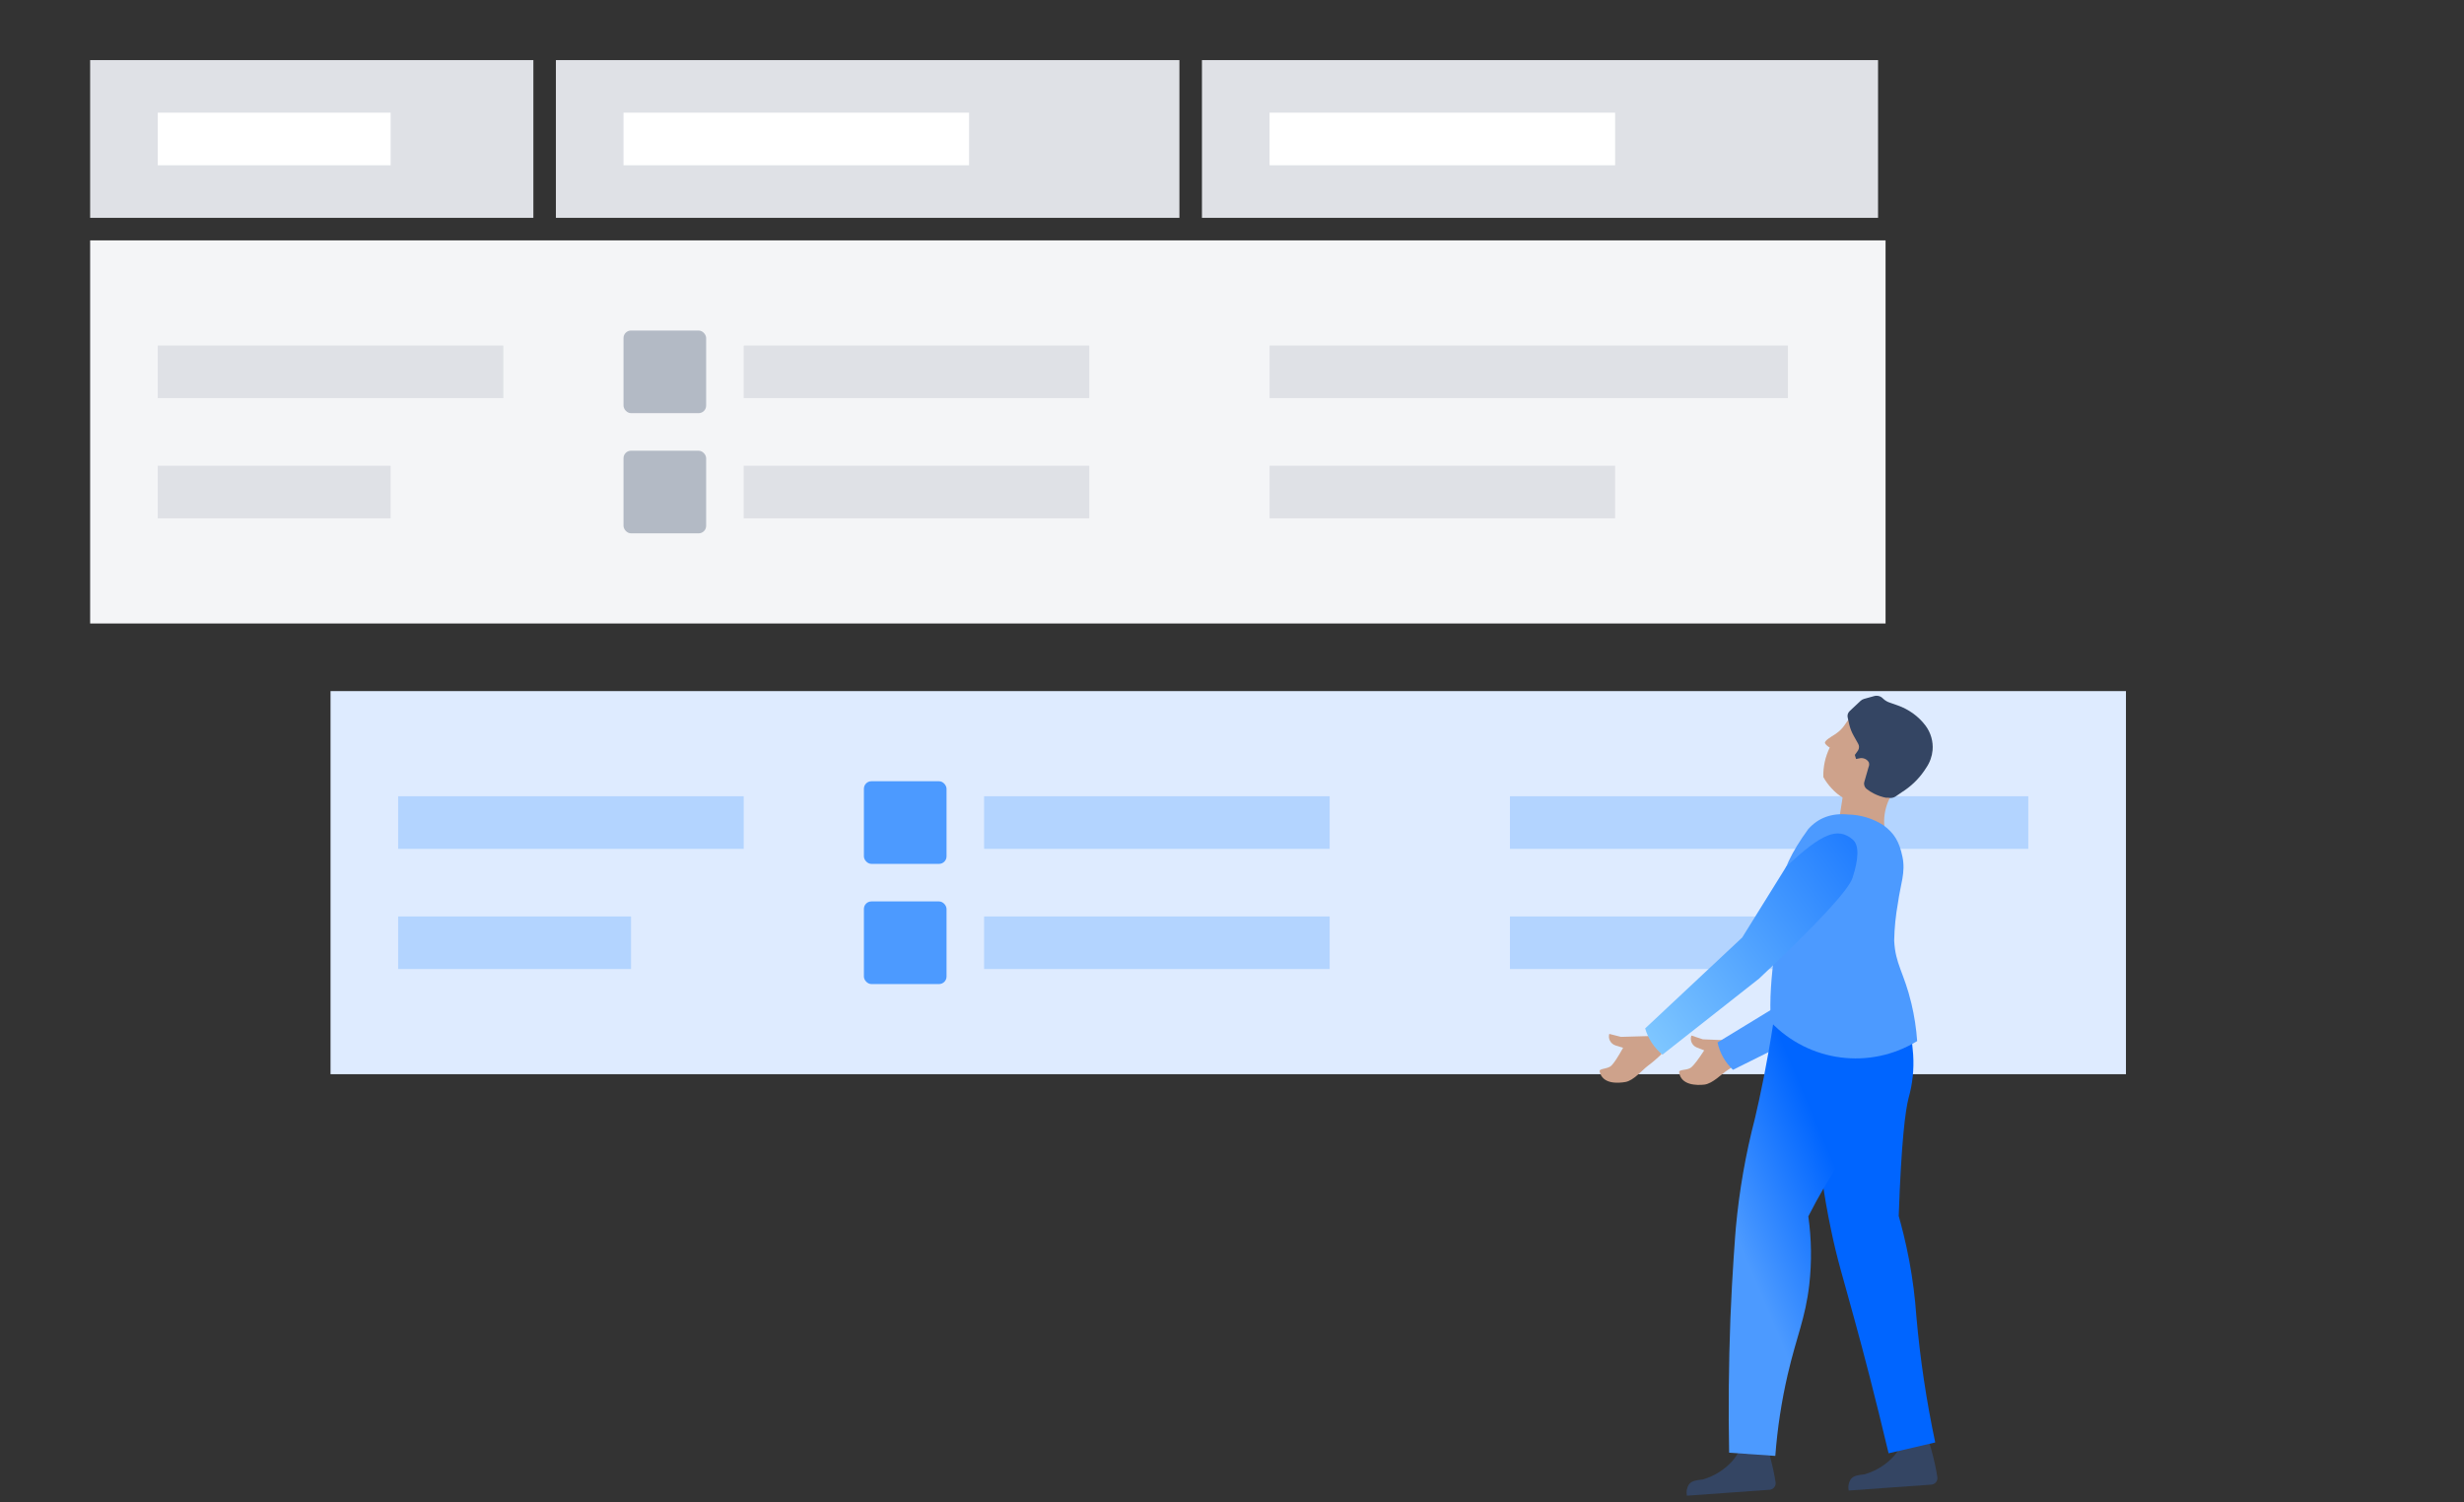
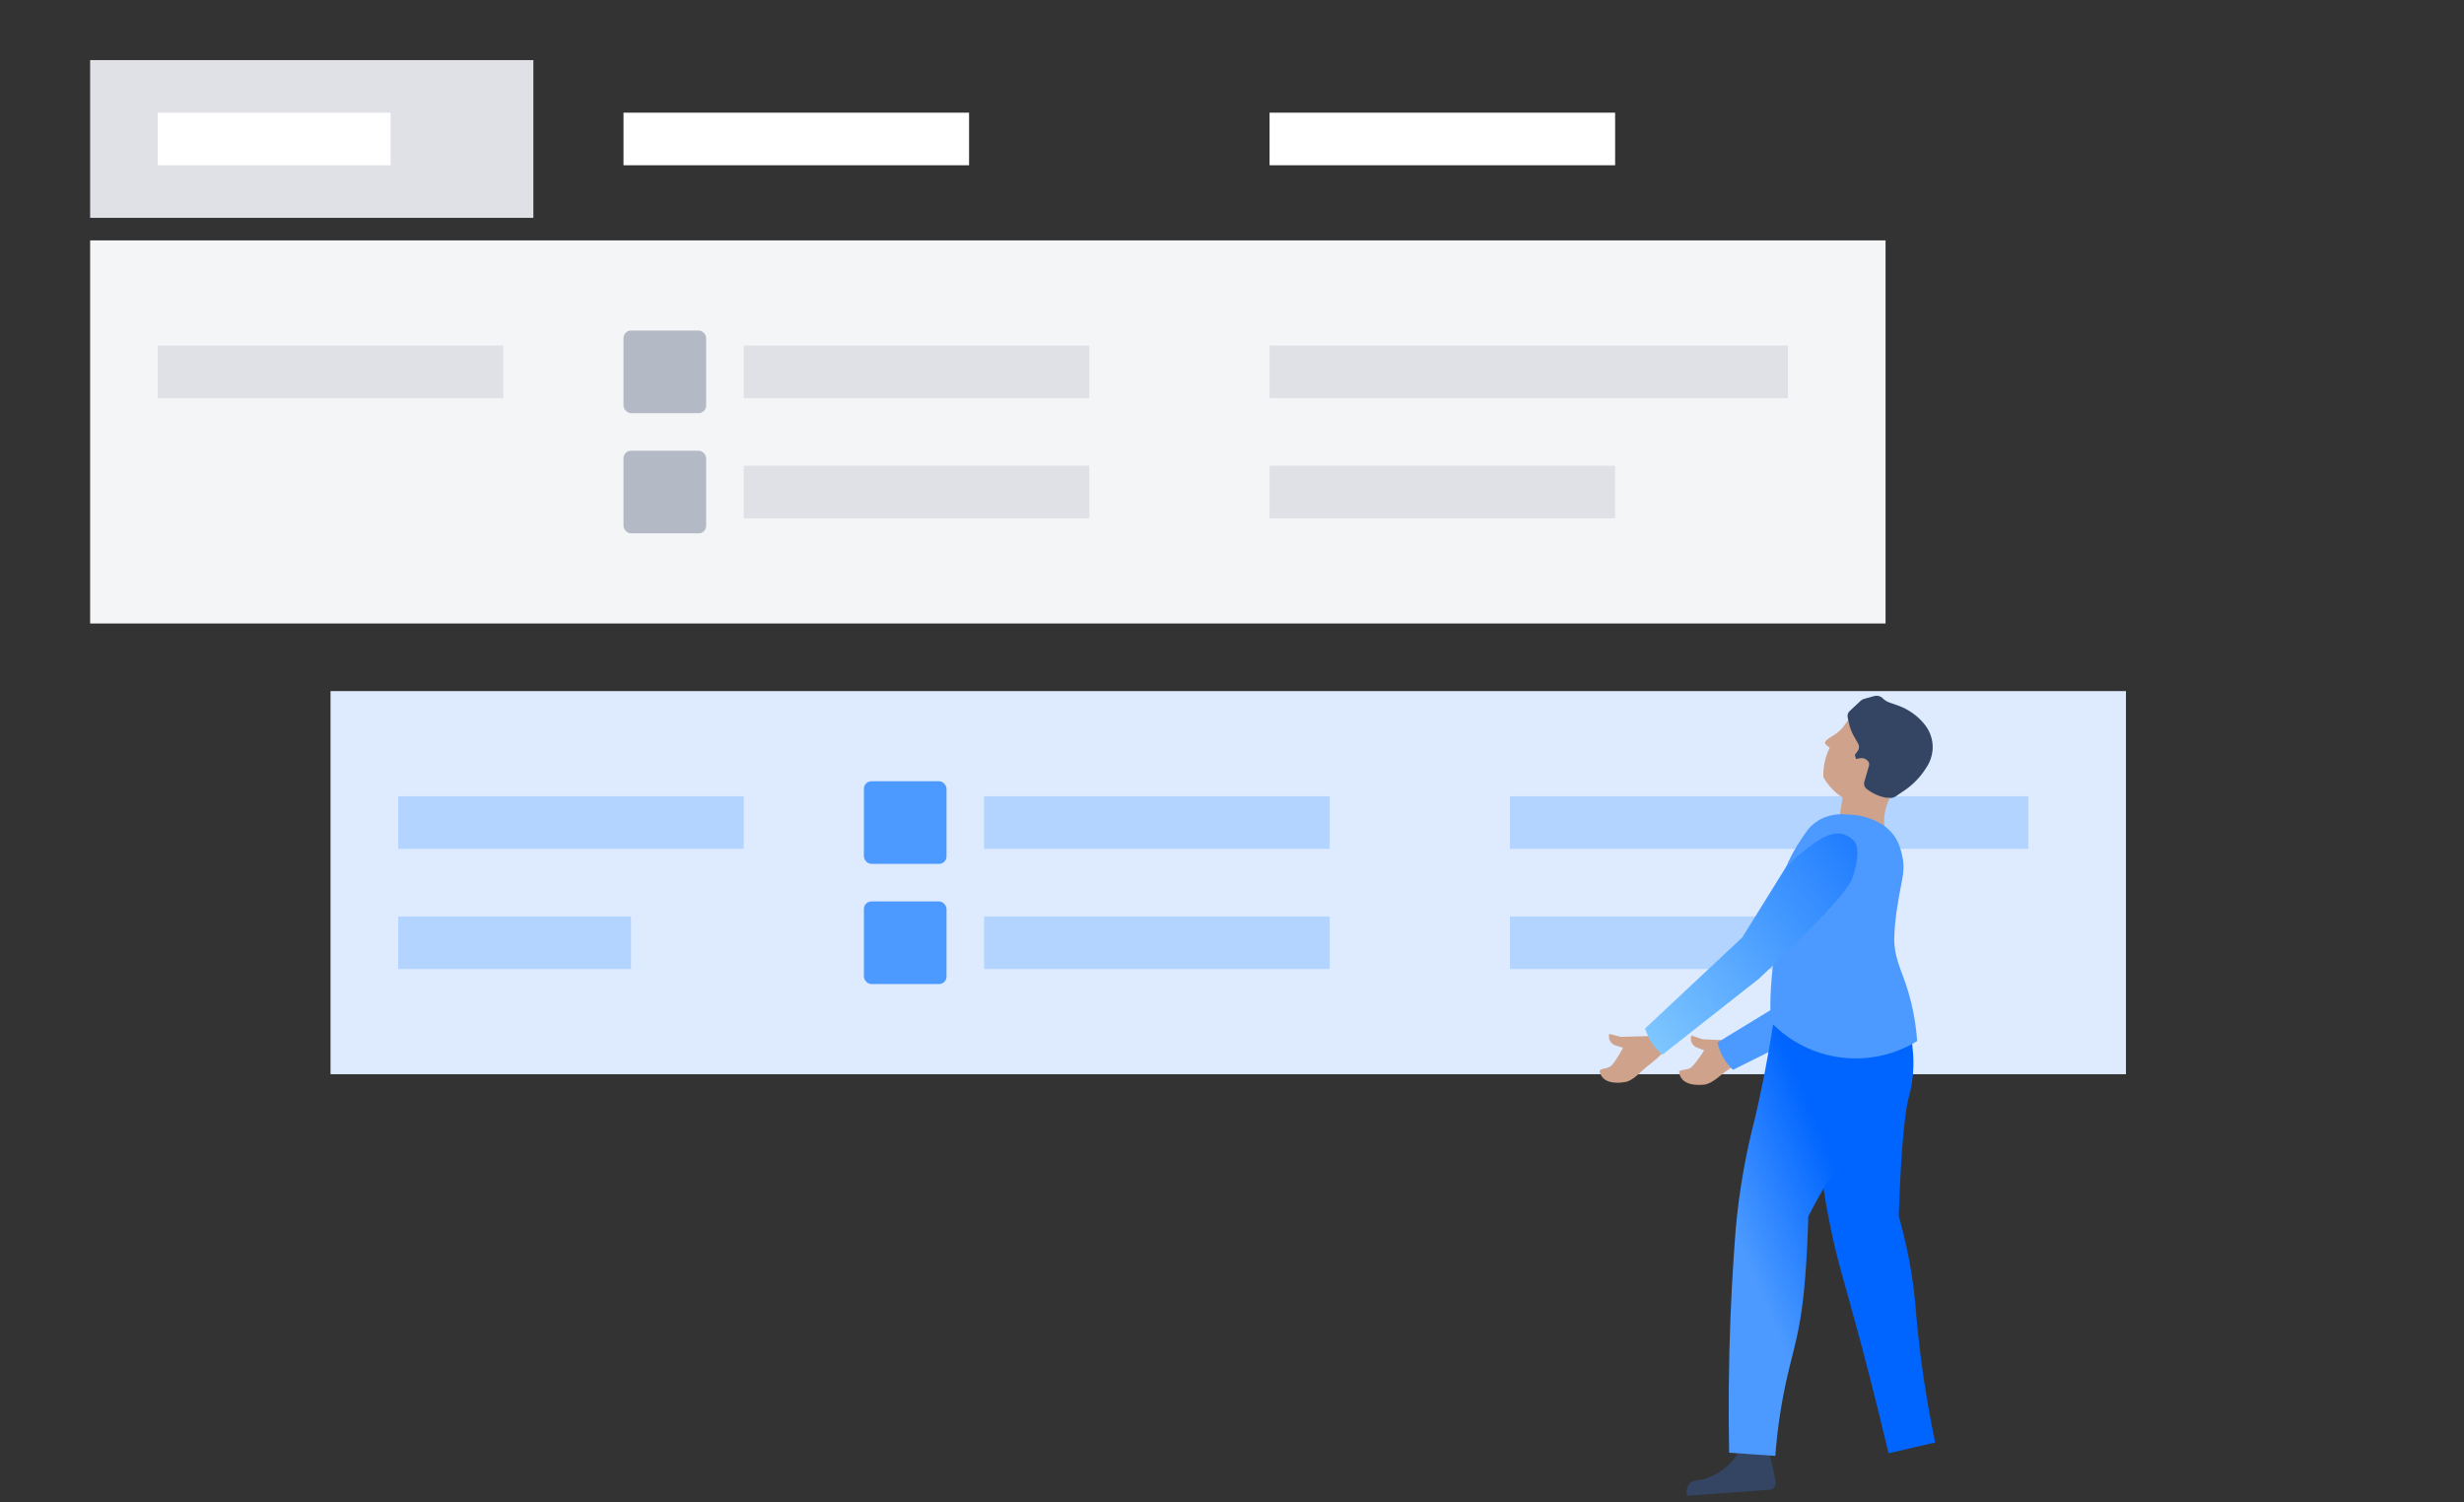
<svg xmlns="http://www.w3.org/2000/svg" width="328" height="200" viewBox="0 0 328 200">
  <rect x="0" y="0" width="328" height="200" fill="#333333" stroke="none" />
  <defs>
    <linearGradient id="career-development-plan-step3-a" x1="35.542%" x2="75.19%" y1="48.229%" y2="54.27%">
      <stop offset="0%" stop-color="#0065FF" />
      <stop offset="100%" stop-color="#4C9AFF" />
    </linearGradient>
    <linearGradient id="career-development-plan-step3-b" x1="84.589%" x2="6.7%" y1="-10.894%" y2="121.446%">
      <stop offset="0%" stop-color="#83CAFF" />
      <stop offset="100%" stop-color="#1171FF" />
    </linearGradient>
  </defs>
  <g fill="none" fill-rule="evenodd">
    <rect width="59" height="21" x="12" y="8" fill="#DFE1E6" />
    <rect width="31" height="7" x="21" y="15" fill="#FFF" />
-     <rect width="83" height="21" x="74" y="8" fill="#DFE1E6" />
    <rect width="46" height="7" x="83" y="15" fill="#FFF" />
-     <rect width="90" height="21" x="160" y="8" fill="#DFE1E6" />
    <rect width="239" height="51" x="12" y="32" fill="#F4F5F7" />
    <rect width="46" height="7" x="169" y="15" fill="#FFF" />
    <g transform="translate(21 44)">
      <rect width="46" height="7" y="2" fill="#DFE1E6" />
-       <rect width="31" height="7" y="18" fill="#DFE1E6" />
      <rect width="11" height="11" fill="#B3BAC5" rx="1" transform="translate(62)" />
      <rect width="46" height="7" x="78" y="2" fill="#DFE1E6" />
      <rect width="46" height="7" x="148" y="18" fill="#DFE1E6" />
      <rect width="11" height="11" fill="#B3BAC5" rx="1" transform="translate(62 16)" />
      <rect width="46" height="7" x="78" y="18" fill="#DFE1E6" />
      <rect width="69" height="7" x="148" y="2" fill="#DFE1E6" />
    </g>
    <rect width="239" height="51" x="44" y="92" fill="#DEEBFF" />
    <g transform="translate(53 104)">
      <rect width="46" height="7" y="2" fill="#B3D4FF" />
      <rect width="31" height="7" y="18" fill="#B3D4FF" />
      <rect width="11" height="11" fill="#4C9AFF" rx="1" transform="translate(62)" />
      <rect width="46" height="7" x="78" y="2" fill="#B3D4FF" />
      <rect width="46" height="7" x="148" y="18" fill="#B3D4FF" />
      <rect width="11" height="11" fill="#4C9AFF" rx="1" transform="translate(62 16)" />
      <rect width="46" height="7" x="78" y="18" fill="#B3D4FF" />
      <rect width="69" height="7" x="148" y="2" fill="#B3D4FF" />
    </g>
    <g transform="matrix(-1 0 0 1 279 92.446)">
      <g fill-rule="nonzero" transform="rotate(90 16.741 38.943)">
        <path fill="#CEA28B" d="M26.365,8.591 C26.894,7.973 27.38,7.319 27.82,6.635 C28.296,5.89 29.618,4.66 29.74,3.542 C29.847,2.556 29.847,0.438 28.081,0.208 C27.675,0.155 27.885,1.313 27.425,1.837 C27.093,2.214 26.344,2.783 25.178,3.542 L24.793,2.556 C24.66,2.223 24.393,1.962 24.058,1.837 C23.782,1.736 23.48,1.736 23.205,1.837 L23.707,3.358 L23.874,7.388 L26.365,8.591 Z" />
        <path fill="#4C9AFF" d="M0.298,18.832 L13.824,22.203 L24.123,5.316 C25.519,5.614 26.791,6.331 27.768,7.372 L19.091,24.811 L0.298,24.811 C-0.594,23.418 1.803,20.687 0.298,18.832 Z" />
      </g>
      <path fill="#344563" fill-rule="nonzero" d="M42.742,101.288 C42.742,102.057 42.742,102.96 42.842,103.746 C42.934,104.824 43.084,105.895 43.293,106.956 C43.34,107.194 43.484,107.401 43.691,107.528 C43.897,107.655 44.147,107.69 44.38,107.625 L54.997,104.599 C54.927,104.082 54.657,103.614 54.245,103.295 C53.676,102.91 53.041,103.128 52.255,103.295 C50.684,103.399 49.115,103.063 47.724,102.325 C46.892,101.864 46.169,101.232 45.601,100.469 L42.742,101.288 Z" transform="rotate(20 48.87 104.063)" />
-       <path fill="#344563" fill-rule="nonzero" d="M21.208,100.604 C21.208,101.373 21.208,102.276 21.308,103.061 C21.4,104.139 21.551,105.21 21.76,106.271 C21.807,106.509 21.951,106.716 22.157,106.843 C22.363,106.97 22.613,107.005 22.847,106.94 L33.463,103.914 C33.393,103.398 33.123,102.929 32.711,102.61 C32.143,102.225 31.507,102.443 30.721,102.61 C29.15,102.714 27.581,102.378 26.19,101.64 C25.359,101.18 24.635,100.547 24.067,99.784 L21.208,100.604 Z" transform="rotate(20 27.336 103.378)" />
      <path fill="#0065FF" d="M42.712,37.458 C41.744,37.575 40.799,37.829 39.903,38.211 C36.107,39.883 34.201,43.427 32.396,46.955 L32.078,47.574 C31.237,49.326 30.699,51.209 30.49,53.141 C30.272,54.813 29.236,58.826 25.825,68.189 C24.955,69.309 23.685,71.014 22.28,73.205 C20.941,75.301 19.724,77.472 18.635,79.709 C16.063,84.749 13.187,89.629 10.025,94.321 L15.241,97.983 C19.705,91.696 23.417,86.714 25.975,83.37 C29.921,78.17 31.142,76.783 33.533,73.205 C36.174,69.259 37.896,66.182 41.207,60.18 C43.13,56.719 45.621,52.088 48.43,46.554 C47.098,46.148 45.89,45.412 44.919,44.414 C43.216,42.521 42.412,39.986 42.712,37.458 Z" transform="rotate(-22 29.227 67.72)" />
      <path fill="#CEA28B" fill-rule="nonzero" d="M36.065,6.485 C36,6.609 35.908,6.718 35.797,6.803 C35.687,6.907 35.563,6.997 35.43,7.07 C36.029,8.291 36.322,9.64 36.282,10.999 C35.983,11.538 35.618,12.038 35.195,12.488 C34.265,13.53 33.031,14.255 31.668,14.561 C30.214,14.773 28.732,14.478 27.471,13.725 C26.685,13.323 22.572,11.2 22.773,7.388 C23.121,4.067 25.904,1.536 29.243,1.503 C30.494,1.568 31.68,2.078 32.587,2.941 C33.44,3.86 33.457,4.429 34.66,5.265 C35.296,5.666 36.165,6.168 36.065,6.485 Z" />
      <path fill="#CEA28B" fill-rule="nonzero" d="M25.749,11.668 C27.481,13.129 28.382,15.349 28.157,17.604 C29.55,18.095 31.079,18.023 32.42,17.403 C33.063,17.084 33.632,16.634 34.092,16.082 L33.49,12.287 L25.749,11.668 Z" />
-       <path fill="url(#career-development-plan-step3-a)" fill-rule="nonzero" d="M19.476,44.924 C18.255,50.692 22.468,55.791 23.405,56.928 C25.578,59.57 26.749,59.47 31.547,63.499 C33.827,65.381 35.998,67.391 38.051,69.518 C38.527,72.541 39.387,75.491 40.609,78.296 C42.431,82.442 44.154,84.231 46.829,88.846 C48.661,92.014 50.248,95.317 51.577,98.727 L57.329,96.52 C55.774,91.053 53.985,85.368 51.945,79.483 C50.005,73.932 47.966,68.749 47.715,68.13 C45.848,63.564 43.611,59.158 41.027,54.955 C39.489,52.314 37.349,48.452 34.908,43.386 C33.175,44.089 31.327,44.463 29.457,44.489 C26.329,44.499 23.27,43.566 20.679,41.814 C20.116,42.78 19.709,43.83 19.476,44.924 Z" transform="rotate(17 38.292 70.27)" />
+       <path fill="url(#career-development-plan-step3-a)" fill-rule="nonzero" d="M19.476,44.924 C18.255,50.692 22.468,55.791 23.405,56.928 C25.578,59.57 26.749,59.47 31.547,63.499 C33.827,65.381 35.998,67.391 38.051,69.518 C42.431,82.442 44.154,84.231 46.829,88.846 C48.661,92.014 50.248,95.317 51.577,98.727 L57.329,96.52 C55.774,91.053 53.985,85.368 51.945,79.483 C50.005,73.932 47.966,68.749 47.715,68.13 C45.848,63.564 43.611,59.158 41.027,54.955 C39.489,52.314 37.349,48.452 34.908,43.386 C33.175,44.089 31.327,44.463 29.457,44.489 C26.329,44.499 23.27,43.566 20.679,41.814 C20.116,42.78 19.709,43.83 19.476,44.924 Z" transform="rotate(17 38.292 70.27)" />
      <path fill="#344563" fill-rule="nonzero" d="M30.259,9.658 L30.827,11.643 C30.927,11.987 30.805,12.355 30.515,12.583 C30.209,12.824 29.878,13.034 29.526,13.21 C29.03,13.459 28.5,13.64 27.951,13.75 L27.621,13.75 C27.278,13.831 26.914,13.76 26.632,13.558 L25.844,13.018 L25.844,13.018 C24.662,12.28 23.652,11.32 22.876,10.197 L22.565,9.727 C22.095,9.031 21.812,8.236 21.74,7.411 L21.74,7.411 C21.644,6.256 21.974,5.104 22.675,4.155 L22.675,4.155 C23.602,2.922 24.898,1.982 26.393,1.456 L27.383,1.108 C27.752,0.997 28.086,0.799 28.354,0.533 C28.647,0.222 29.104,0.1 29.526,0.22 L30.845,0.586 C31.024,0.634 31.187,0.724 31.321,0.847 L32.768,2.205 C33.008,2.426 33.112,2.748 33.043,3.058 L32.842,3.964 C32.717,4.505 32.514,5.026 32.237,5.513 L31.669,6.523 C31.485,6.812 31.485,7.175 31.669,7.464 L32.091,8.056 L31.926,8.595 L31.504,8.508 C30.997,8.379 30.463,8.604 30.222,9.048 L30.222,9.048 C30.158,9.249 30.171,9.465 30.259,9.658 L30.259,9.658 Z" />
      <path fill="#4C9AFF" d="M28.29,17.403 C29.701,16.504 31.333,16.012 33.005,15.982 C35.19,15.771 36.952,16.419 38.292,17.926 C40.575,21.057 41.765,23.607 41.862,25.576 C42.144,31.828 43.664,37.374 43.271,43.619 C38.183,48.944 30.07,49.995 23.793,46.144 C23.911,44.454 24.168,42.776 24.562,41.128 C25.548,36.998 26.702,35.928 26.852,32.768 C26.82,31.086 26.652,29.408 26.351,27.752 C26,25.211 25.318,23.696 25.749,21.621 C26.18,19.546 26.855,18.471 28.29,17.403 Z" />
    </g>
    <g fill-rule="nonzero" transform="scale(1 -1) rotate(-86 44.717 -169.69)">
      <path fill="#CEA28B" d="M27.724,8.394 C28.253,7.775 28.739,7.122 29.179,6.437 C29.655,5.692 30.977,4.463 31.099,3.344 C31.206,2.358 31.206,0.24 29.441,0.01 C29.034,-0.043 29.245,1.115 28.785,1.639 C28.452,2.016 27.703,2.585 26.537,3.344 L26.153,2.358 C26.02,2.025 25.753,1.764 25.417,1.639 C25.142,1.538 24.84,1.538 24.564,1.639 L25.066,3.16 L25.233,7.19 L27.724,8.394 Z" />
      <path fill="url(#career-development-plan-step3-b)" d="M3.986,26.7 L12.999,20.183 L24.169,6.454 C25.565,6.752 26.836,7.469 27.813,8.51 L18.598,22.062 C11.854,30.31 7.684,34.755 6.087,35.395 C3.691,36.355 1.827,36.622 0.994,35.751 C-0.787,33.888 -0.152,31.778 3.986,26.7 Z" />
    </g>
  </g>
</svg>